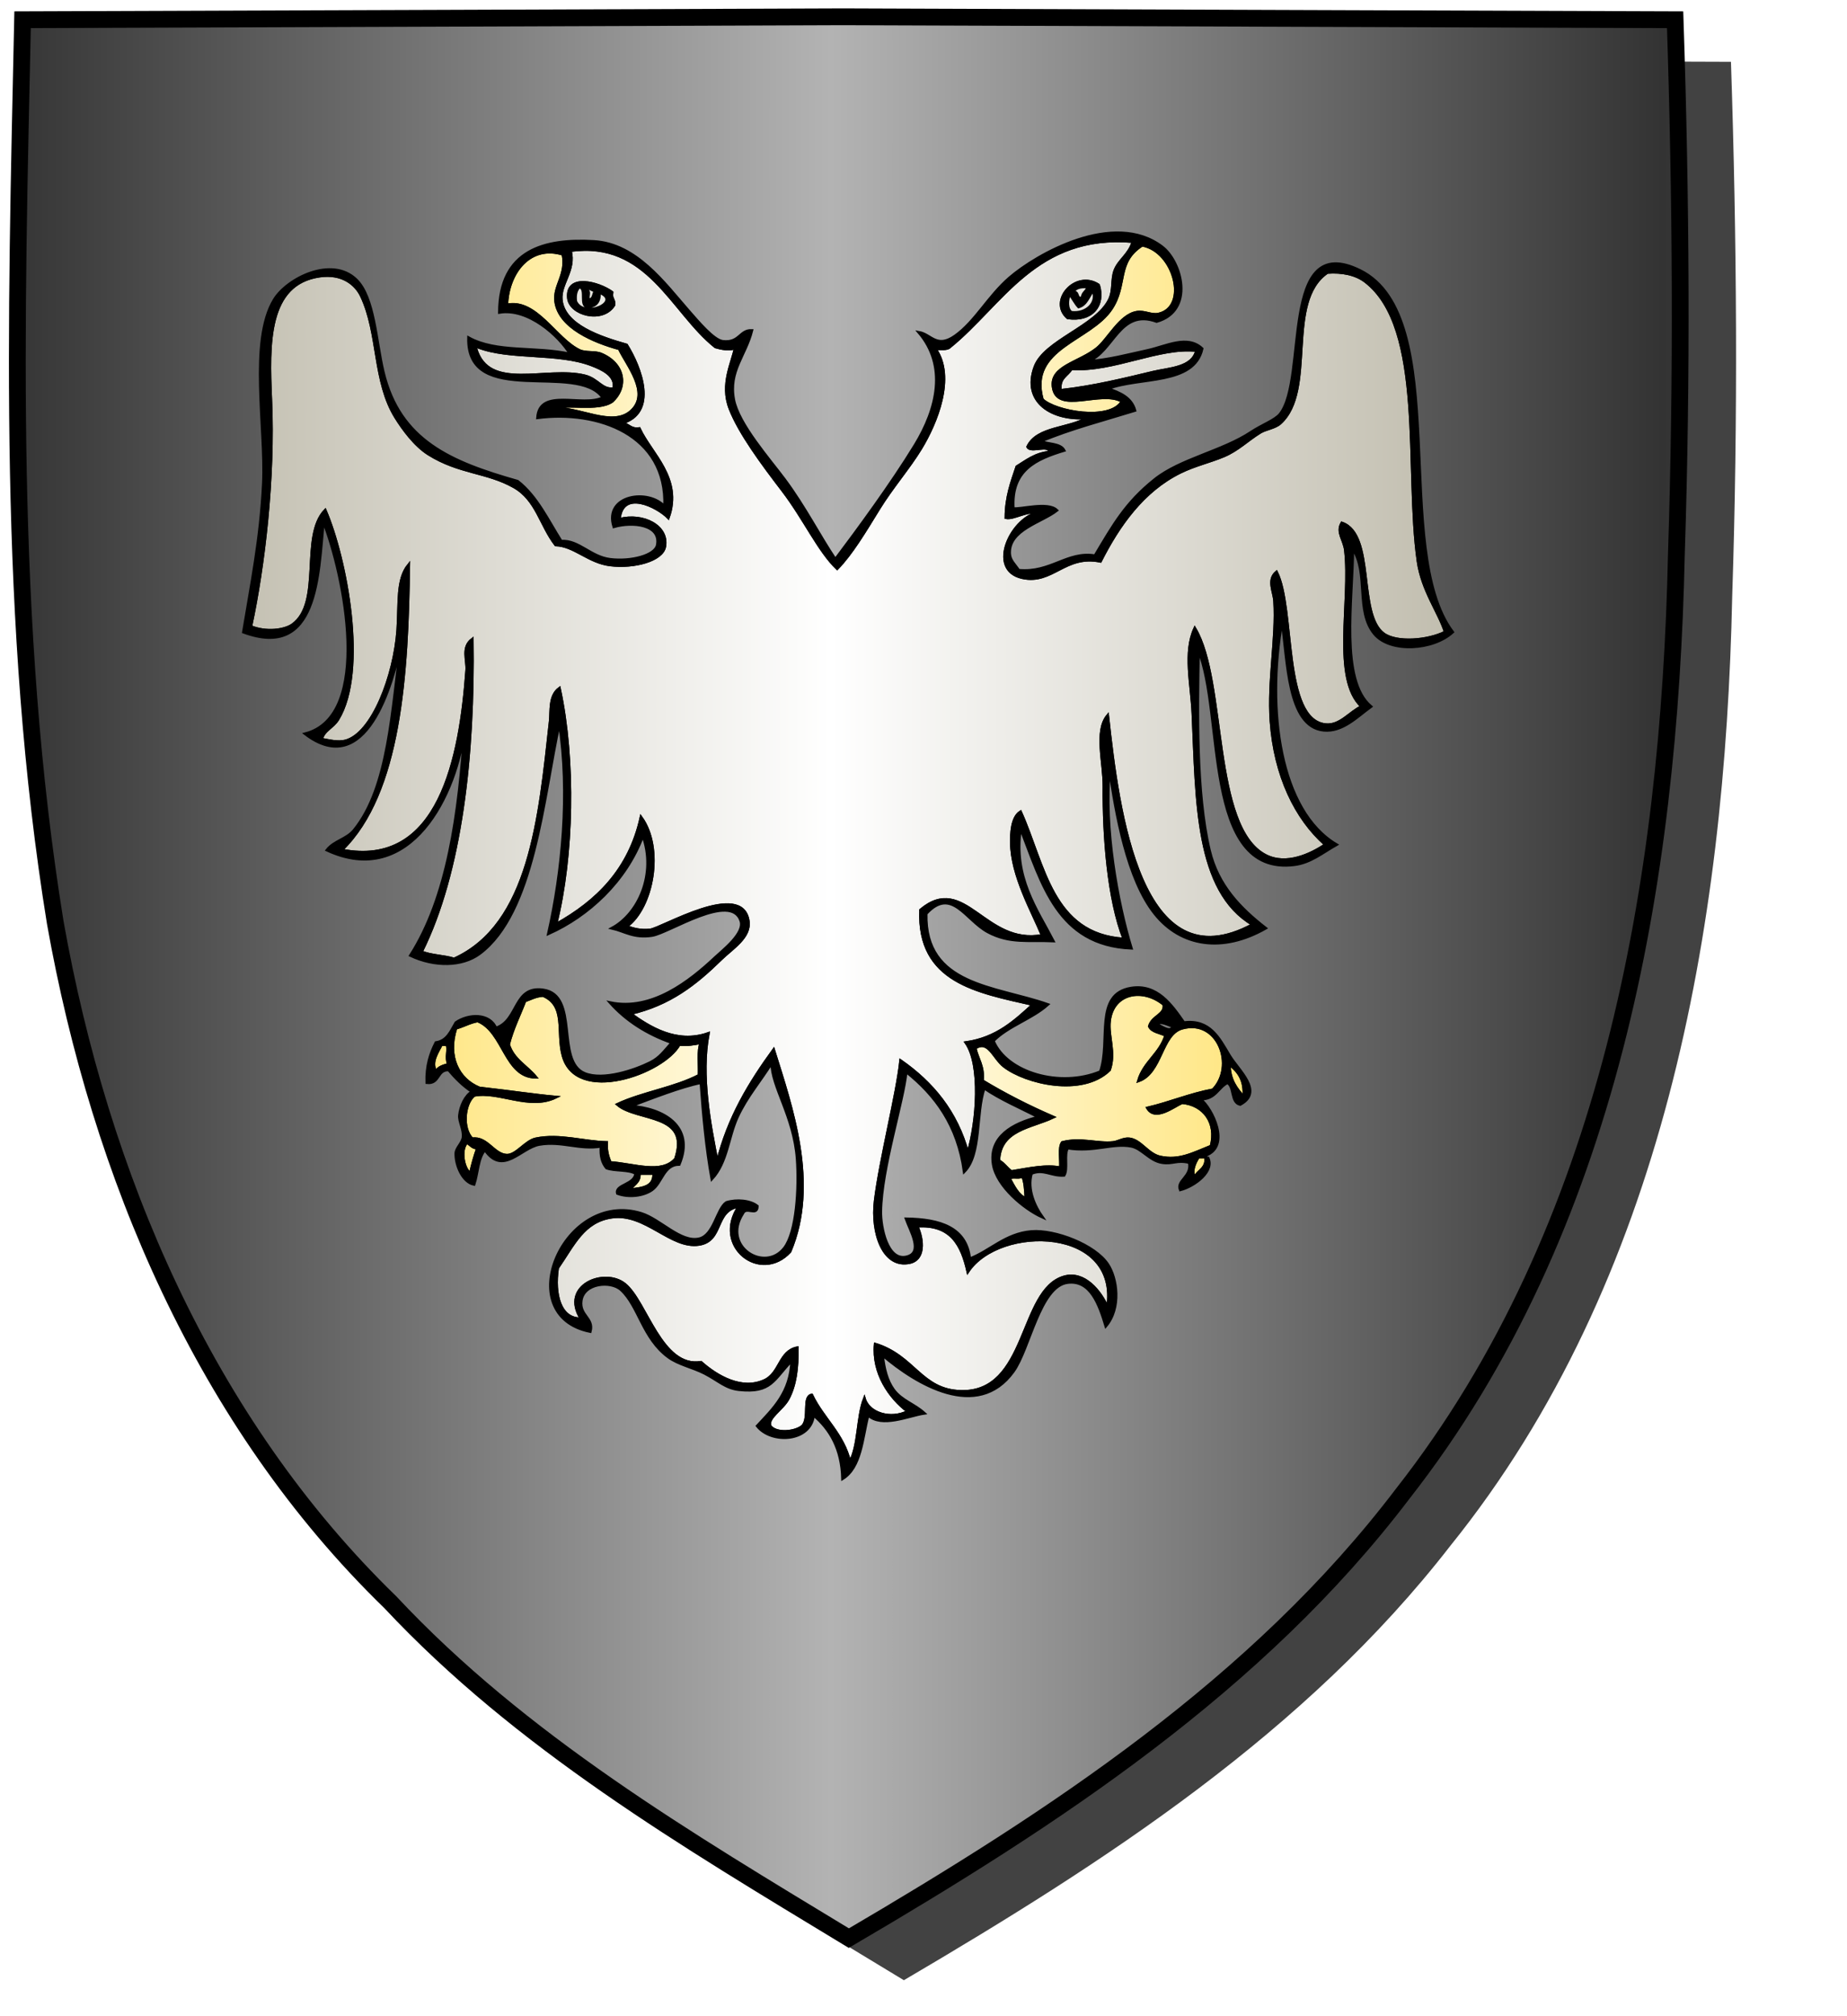
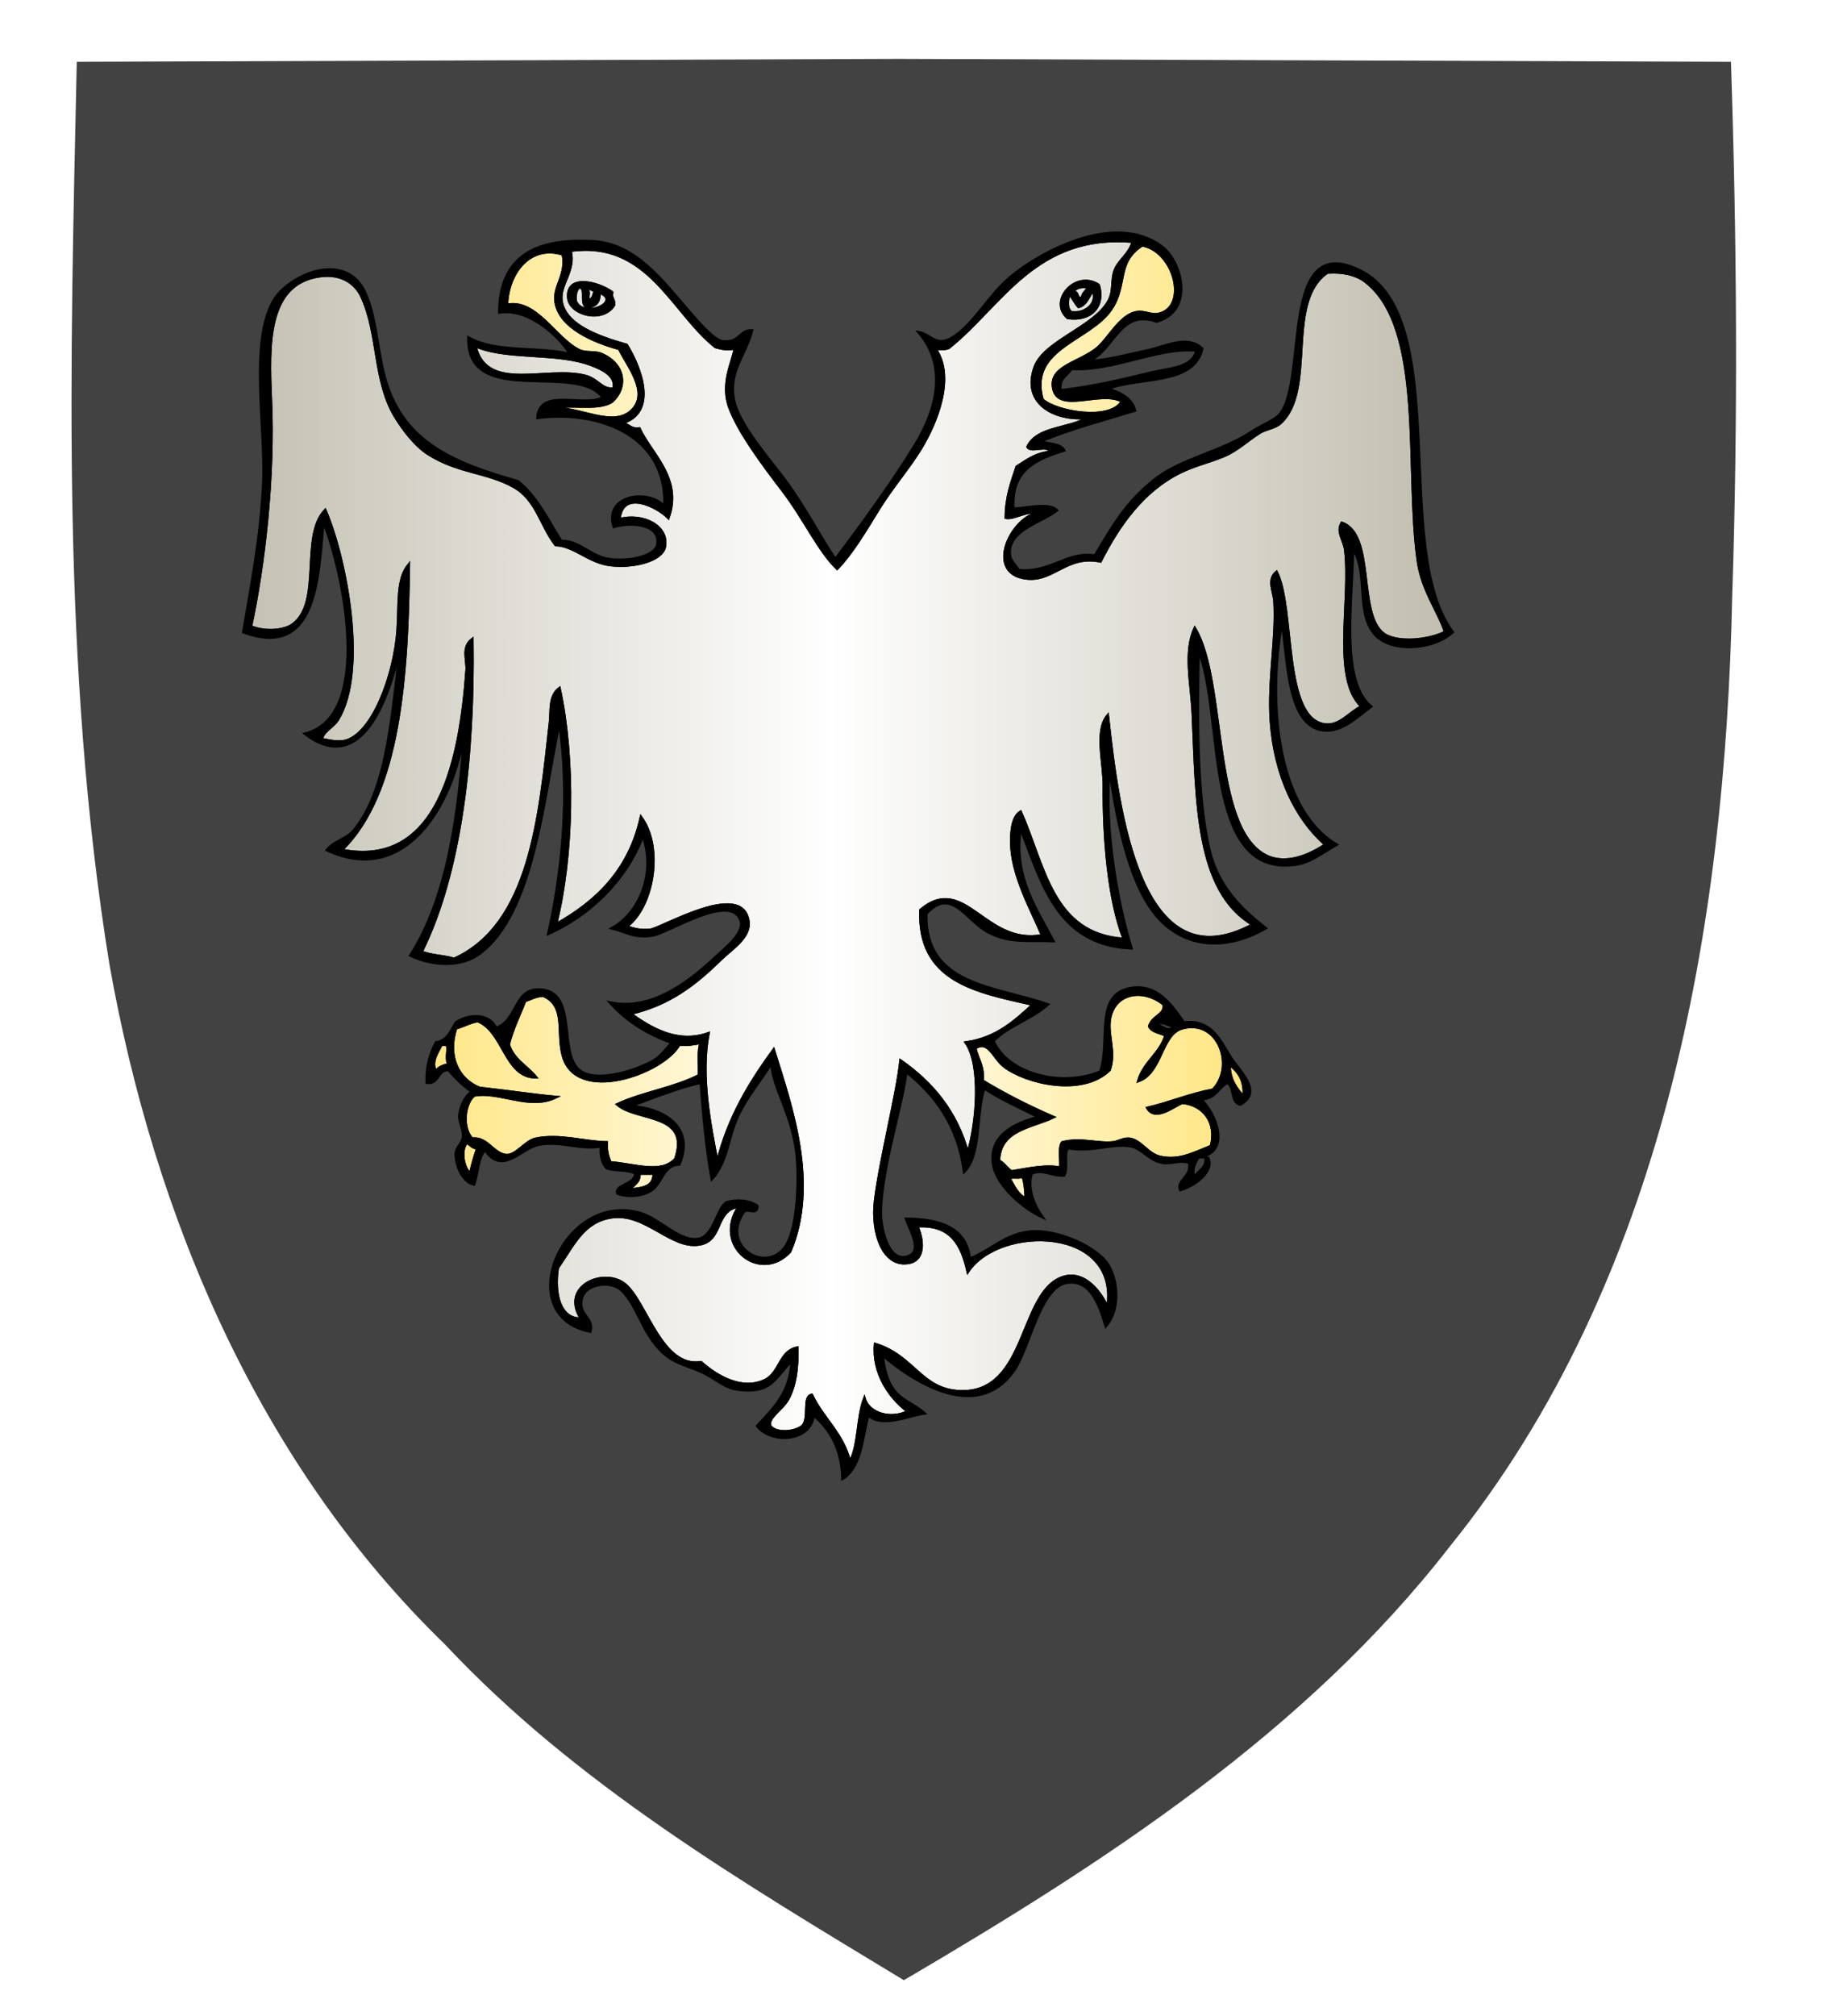
<svg xmlns="http://www.w3.org/2000/svg" xmlns:ns1="http://www.inkscape.org/namespaces/inkscape" xmlns:ns2="http://sodipodi.sourceforge.net/DTD/sodipodi-0.dtd" height="720" id="svg2" ns1:export-filename="ecu_francais_ancien.svg" ns1:export-xdpi="144" ns1:export-ydpi="144" ns1:output_extension="org.inkscape.output.svg.inkscape" ns1:version="1.0.2-2 (e86c870879, 2021-01-15)" ns2:docname="ecu_francais_ancien.svg" ns2:version="0.32" version="1.0" width="660">
  <ns2:namedview bordercolor="#666666" borderopacity="1.0" gridtolerance="10.0" guidetolerance="10.0" height="680px" id="base" ns1:current-layer="layer1" ns1:cx="396.46229" ns1:cy="478.04383" ns1:document-rotation="0" ns1:pageopacity="0.0" ns1:pageshadow="2" ns1:window-height="1009" ns1:window-maximized="1" ns1:window-width="1920" ns1:window-x="-8" ns1:window-y="-8" ns1:zoom="0.44547727" objecttolerance="10.0" pagecolor="#ffffff" showgrid="false" />
  <g id="layer5" style="display:inline">
    <path d="M 301.239,6.004 C 203.544,6.380 105.788,6.695 8.069,7.048 C 5.761,114.502 2.462,222.997 19.746,329.451 C 35.733,419.429 73.064,507.742 139.474,572.164 C 186.117,622.007 245.447,657.038 303.324,692.122 C 375.128,649.934 446.745,603.655 498.391,537.006 C 574.740,442.231 596.523,316.491 599.027,197.913 C 601.125,134.313 600.692,70.642 598.580,7.048 C 499.470,6.700 400.325,6.351 301.239,6.004 z" id="path856" style="display:inline;overflow:visible;visibility:visible;opacity:1;fill:#424242;fill-opacity:1;fill-rule:evenodd;stroke:none;stroke-width:1.5;stroke-linecap:round;stroke-linejoin:round;stroke-miterlimit:4;stroke-dasharray:none;stroke-dashoffset:0;stroke-opacity:1;marker:none;marker-start:none;marker-mid:none;marker-end:none;filter:url(#filter3467)" transform="matrix(1.001,0,0,1,19.356,15.028)" />
  </g>
  <g id="layer3" ns1:groupmode="layer" ns1:label="Fond écu" style="display:inline">
-     <path d="M 301.239,6.004 C 203.544,6.380 105.788,6.695 8.069,7.048 C 5.761,114.502 2.462,222.997 19.746,329.451 C 35.733,419.429 73.064,507.742 139.474,572.164 C 186.117,622.007 245.447,657.038 303.324,692.122 C 375.128,649.934 446.745,603.655 498.391,537.006 C 574.740,442.231 596.523,316.491 599.027,197.913 C 601.125,134.313 600.692,70.642 598.580,7.048 C 499.470,6.700 400.325,6.351 301.239,6.004 z" id="path856" style="fill:url(#linearGradientsable);stroke:black;stroke-width:3.000" />
-   </g>
+     </g>
  <g clip-path="url(#clip1)" id="layer4" ns1:groupmode="layer" ns1:label="Meubles" ns2:insensitive="true" style="fill:#ffffff">
    <g desc="aigle bicéphale" id="aigle-_bicephale" label="_aigles">
      <g id="">
        <path d="M 404.886,86.242 C 403.586,90.920 399.790,92.887 398.399,96.621 C 397.178,99.900 398.088,103.614 396.453,107.001 C 391.817,116.605 373.324,121.675 369.854,131.005 C 365.217,143.476 375.902,150.215 388.668,149.170 C 382.165,153.263 370.675,152.370 367.259,159.550 C 368.307,161.745 375.018,158.278 375.044,161.496 C 369.931,162.005 366.846,164.543 363.367,166.686 C 361.524,172.196 359.505,177.529 359.474,184.851 C 362.373,185.413 366.572,182.130 371.800,182.905 C 361.560,184.314 352.448,203.427 365.313,206.260 C 376.096,208.634 380.491,197.827 393.209,200.421 C 399.626,187.737 408.348,175.222 421.754,168.632 C 426.916,166.095 432.316,164.903 437.324,162.794 C 442.338,160.681 445.679,157.208 450.299,154.360 C 452.281,153.138 455.553,152.810 457.435,151.116 C 470.462,139.396 458.914,107.713 474.302,97.270 C 479.538,96.882 484.457,97.845 487.926,100.514 C 509.489,117.104 502.047,167.473 506.740,200.421 C 508.231,210.893 514.206,218.573 516.471,225.722 C 510.204,228.897 499.041,229.751 494.414,226.371 C 484.885,219.411 491.395,190.864 479.492,186.797 C 477.557,190.100 480.347,192.678 480.790,196.529 C 482.866,214.618 475.953,242.487 486.629,252.321 C 482.348,254.277 478.850,259.368 473.654,258.808 C 458.051,257.129 462.729,217.468 456.137,204.314 C 452.807,207.106 455.270,211.175 455.489,214.694 C 456.307,227.874 453.159,243.101 454.191,257.511 C 455.596,277.124 463.119,292.375 473.654,301.626 C 468.501,305.113 459.671,309.345 452.245,305.518 C 432.715,295.455 438.261,243.296 426.944,224.425 C 423.009,232.968 425.809,244.198 426.295,254.916 C 427.706,285.979 427.194,318.152 447.704,330.171 C 407.354,352.035 399.534,289.852 395.804,255.565 C 391.206,261.113 394.575,272.291 394.506,280.866 C 394.362,298.747 396.072,321.150 401.643,335.361 C 375.809,333.731 373.185,308.892 364.664,289.948 C 361.474,291.925 361.379,297.987 361.420,300.977 C 361.584,312.819 368.865,325.334 372.449,334.063 C 351.857,337.928 344.749,311.762 328.983,324.981 C 327.963,350.653 349.140,354.128 369.205,358.716 C 362.637,364.690 356.169,370.765 345.202,372.339 C 350.738,380.242 349.307,400.427 345.850,411.913 C 341.787,396.947 333.054,386.649 321.847,378.827 C 320.647,390.485 314.550,414.176 312.764,428.780 C 311.358,440.275 315.667,452.886 325.090,450.838 C 330.321,449.701 330.004,443.011 327.685,437.863 C 339.984,437.025 343.741,444.729 345.850,454.081 C 357.120,437.051 400.424,437.609 395.804,467.056 C 393.223,461.072 387.383,453.955 380.234,456.028 C 364.068,460.716 367.578,497.638 343.255,496.899 C 329.055,496.467 326.773,484.346 312.764,480.031 C 311.819,490.278 317.871,499.143 324.442,504.035 C 318.275,507.224 310.434,504.779 308.872,499.494 C 306.294,506.214 306.994,516.214 303.682,522.200 C 301.282,512.057 294.116,506.681 290.058,498.196 C 286.753,498.759 289.468,506.424 286.814,509.225 C 284.463,511.442 277.280,512.257 275.137,509.225 C 274.118,506.205 279.558,503.366 281.624,499.494 C 284.237,494.596 284.981,488.529 284.868,481.329 C 278.425,482.605 278.887,490.383 273.191,493.006 C 265.073,496.746 256.227,491.612 250.484,486.519 C 236.207,488.771 230.975,464.832 223.237,458.623 C 215.967,452.789 200.210,459.117 207.667,470.949 C 200.129,471.224 197.807,462.288 199.233,452.784 C 205.024,444.440 208.455,436.057 218.696,434.619 C 230.667,432.939 239.816,445.967 249.836,444.350 C 258.581,442.939 255.027,432.223 264.108,430.727 C 254.489,445.015 271.741,458.345 282.273,446.945 C 292.532,422.626 282.702,395.101 276.434,374.934 C 267.985,386.597 260.280,399.002 256.323,415.157 C 253.646,401.709 250.195,384.008 253.079,369.096 C 241.641,373.104 231.885,366.741 225.183,361.959 C 239.326,358.670 248.448,351.463 257.621,342.497 C 261.580,338.627 268.245,334.695 267.352,328.873 C 265.123,314.346 236.517,331.637 232.320,332.117 C 228.988,332.498 226.024,331.750 223.886,330.819 C 233.164,324.147 237.160,303.024 229.076,291.895 C 224.919,310.660 213.316,321.979 198.585,330.171 C 204.691,305.732 205.396,271.522 199.882,245.833 C 196.234,248.504 197.029,253.939 196.638,257.511 C 192.836,292.276 189.380,330.263 162.255,342.497 C 158.652,341.342 153.866,341.371 150.577,339.902 C 164.791,311.298 169.325,269.556 168.742,228.317 C 164.950,231.193 167.059,235.680 166.796,239.346 C 164.579,270.306 157.139,310.462 122.032,303.572 C 143.113,283.133 145.497,240.537 146.036,201.719 C 141.740,206.958 142.806,215.578 142.144,225.074 C 141.021,241.186 133.156,262.211 123.330,264.647 C 120.798,265.275 117.783,264.549 114.896,263.998 C 115.579,260.814 118.961,259.777 120.735,256.862 C 131.276,239.543 123.626,199.476 116.194,182.256 C 107.256,191.600 115.474,215.340 104.516,223.127 C 101.693,225.134 95.115,226.043 89.595,223.776 C 94.199,202.287 97.970,170.858 96.731,142.683 C 95.853,122.725 95.368,101.256 114.247,98.568 C 122.246,97.429 127.126,101.390 129.169,105.704 C 135.562,119.205 133.382,136.194 141.495,149.170 C 143.925,153.057 148.189,159.021 153.172,162.145 C 164.097,168.994 173.991,168.359 183.663,173.822 C 191.794,178.415 193.081,187.428 198.585,194.582 C 205.186,194.767 210.351,200.789 218.047,201.719 C 226.698,202.764 236.592,200.067 237.509,195.231 C 238.895,187.934 229.789,183.261 221.291,185.500 C 222.240,174.407 234.966,180.866 238.807,184.851 C 243.797,170.851 232.635,162.151 228.427,153.063 C 225.144,153.535 224.585,151.282 221.940,151.116 C 235.249,147.486 228.816,131.113 223.886,123.220 C 214.487,120.547 201.401,116.256 200.531,107.001 C 200.003,101.392 205.664,96.439 203.775,89.485 C 231.559,85.542 240.011,111.440 255.674,123.869 C 257.209,124.318 261.477,125.369 262.811,123.869 C 261.842,129.447 257.422,137.110 260.864,145.926 C 264.317,154.768 272.473,165.704 279.678,175.120 C 287.402,185.214 292.552,196.684 299.141,203.016 C 304.274,197.774 309.070,189.706 314.062,181.607 C 318.747,174.007 324.758,167.132 328.983,160.199 C 334.552,151.060 341.323,134.676 334.173,124.518 C 336.042,124.440 338.420,124.872 339.363,123.869 C 358.169,108.667 370.073,83.295 404.886,86.242 M 203.126,106.353 C 203.645,112.270 215.248,115.430 219.345,108.948 C 219.662,106.900 218.176,106.657 218.696,104.406 C 213.815,100.892 202.381,97.879 203.126,106.353 M 381.531,113.489 C 390.030,114.701 394.755,109.186 392.560,101.811 C 384.391,96.435 374.658,107.508 381.531,113.489 z" id="" style="fill:url(#linearGradientargent);stroke:black;stroke-width:1.000" />
        <path d="M 400.994,143.331 C 396.750,150.702 376.998,147.150 372.449,142.683 C 367.222,124.153 389.520,121.695 397.101,110.245 C 402.842,101.578 398.649,93.625 408.130,87.539 C 419.818,89.603 424.915,109.764 413.969,112.191 C 411.398,112.762 409.010,111.060 406.184,111.543 C 400.167,112.570 395.969,121.323 391.911,124.518 C 385.427,129.623 375.399,130.854 376.341,138.141 C 377.635,148.141 393.607,138.863 400.994,143.331 z" id="" style="fill:url(#linearGradientor);stroke:black;stroke-width:1.000" />
        <path d="M 197.287,145.926 C 202.347,143.716 213.453,146.877 218.696,143.331 C 224.324,138.182 223.206,129.983 214.803,126.464 C 212.512,125.504 209.316,126.261 207.018,125.166 C 198.530,121.125 191.553,106.695 181.068,108.948 C 181.476,97.118 189.485,87.137 201.180,90.783 C 202.689,98.165 197.849,101.985 198.585,107.650 C 199.781,116.867 212.198,122.044 221.291,124.518 C 224.008,130.336 232.430,140.125 225.832,146.575 C 218.989,153.265 206.694,145.057 197.287,145.926 z" id="" style="fill:url(#linearGradientor);stroke:black;stroke-width:1.000" />
        <path d="M 218.696,104.406 C 218.176,106.657 219.662,106.900 219.345,108.948 C 215.248,115.430 203.645,112.270 203.126,106.353 C 202.381,97.879 213.815,100.892 218.696,104.406 M 205.721,107.650 C 208.669,114.149 222.586,107.686 214.155,104.406 C 214.389,107.668 212.978,109.285 210.262,109.596 C 206.789,109.609 209.962,102.976 207.018,102.460 C 205.905,103.509 205.407,105.174 205.721,107.650 M 210.262,107.001 C 212.346,107.139 211.841,104.688 212.857,103.758 C 211.702,104.146 210.163,101.856 209.613,103.758 C 211.020,103.649 209.907,106.059 210.262,107.001 z" id="" style="fill:#000000;stroke:black;stroke-width:1.000" />
        <path d="M 392.560,101.811 C 394.755,109.186 390.030,114.701 381.531,113.489 C 374.658,107.508 384.391,96.435 392.560,101.811 M 383.478,104.406 C 385.694,103.920 384.302,107.042 386.721,106.353 C 386.732,104.417 388.408,104.147 388.668,102.460 C 386.114,102.284 384.160,102.710 383.478,104.406 M 385.424,109.596 C 384.175,108.250 383.377,106.454 382.180,105.055 C 381.300,107.020 381.134,110.405 382.829,111.543 C 388.254,112.200 392.351,108.103 390.614,103.758 C 388.922,105.742 388.288,108.785 385.424,109.596 z" id="" style="fill:#000000;stroke:black;stroke-width:1.000" />
        <path d="M 207.018,102.460 C 209.962,102.976 206.789,109.609 210.262,109.596 C 212.978,109.285 214.389,107.668 214.155,104.406 C 222.586,107.686 208.669,114.149 205.721,107.650 C 205.407,105.174 205.905,103.509 207.018,102.460 z" id="" style="fill:url(#linearGradientargent);stroke:black;stroke-width:1.000" />
        <path d="M 388.668,102.460 C 388.408,104.147 386.732,104.417 386.721,106.353 C 384.302,107.042 385.694,103.920 383.478,104.406 C 384.160,102.710 386.114,102.284 388.668,102.460 z" id="" style="fill:url(#linearGradientargent);stroke:black;stroke-width:1.000" />
        <path d="M 209.613,103.758 C 210.163,101.856 211.702,104.146 212.857,103.758 C 211.841,104.688 212.346,107.139 210.262,107.001 C 209.907,106.059 211.020,103.649 209.613,103.758 z" id="" style="fill:url(#linearGradientargent);stroke:black;stroke-width:1.000" />
        <path d="M 390.614,103.758 C 392.351,108.103 388.254,112.200 382.829,111.543 C 381.134,110.405 381.300,107.020 382.180,105.055 C 383.377,106.454 384.175,108.250 385.424,109.596 C 388.288,108.785 388.922,105.742 390.614,103.758 z" id="" style="fill:url(#linearGradientargent);stroke:black;stroke-width:1.000" />
        <path d="M 170.040,124.518 C 169.920,123.966 170.293,123.906 170.688,123.869 C 182.181,128.380 199.506,125.636 211.560,130.356 C 214.778,131.617 220.409,133.924 219.345,138.790 C 215.080,139.460 213.782,135.439 208.965,134.249 C 195.270,130.864 174.611,140.162 170.040,124.518 z" id="" style="fill:url(#linearGradientargent);stroke:black;stroke-width:1.000" />
-         <path d="M 427.593,125.166 C 426.189,131.474 417.829,131.567 412.023,132.951 C 401.869,135.372 390.986,138.105 378.936,139.439 C 378.240,134.850 381.438,134.155 382.829,131.654 C 397.705,132.689 414.321,123.644 427.593,125.166 z" id="" style="fill:url(#linearGradientargent);stroke:black;stroke-width:1.000" />
        <path d="M 415.915,358.716 C 416.513,362.478 411.823,362.738 410.725,366.501 C 411.708,368.545 414.619,368.662 416.564,369.744 C 414.550,376.381 408.783,379.263 406.833,385.963 C 415.142,383.040 414.824,369.260 422.403,367.149 C 435.426,363.521 441.641,380.847 433.431,389.207 C 425.059,390.782 418.131,393.802 410.076,395.694 C 412.845,400.374 419.433,395.019 422.403,393.748 C 430.094,394.393 435.019,400.864 432.783,409.318 C 426.189,411.952 421.367,414.641 414.618,413.210 C 410.139,412.261 407.660,407.211 403.589,406.723 C 401.470,406.469 399.581,407.832 397.750,408.020 C 392.126,408.600 386.172,406.299 379.585,408.020 C 378.281,409.960 379.219,414.141 378.936,417.103 C 374.201,415.940 367.467,417.397 361.420,418.400 C 359.737,417.272 358.739,415.459 356.879,414.508 C 357.301,403.253 368.431,402.705 376.341,398.938 C 367.439,395.082 358.987,390.775 351.040,385.963 C 351.554,380.692 349.284,378.205 348.445,374.286 C 353.257,371.048 354.975,377.807 358.825,380.773 C 366.535,386.712 386.651,391.610 396.453,382.070 C 398.633,375.824 395.798,370.007 396.453,364.554 C 397.680,354.328 408.484,352.541 415.915,358.716 z" id="" style="fill:url(#linearGradientor);stroke:black;stroke-width:1.000" />
        <path d="M 250.484,372.339 C 249.316,375.279 250.024,380.096 249.836,384.017 C 241.197,388.569 229.633,390.196 220.642,394.397 C 227.688,400.488 247.003,397.221 241.402,413.859 C 236.405,419.556 226.844,415.805 218.047,415.157 C 217.256,413.137 216.537,411.044 216.750,408.020 C 208.651,407.856 199.888,404.947 191.448,406.723 C 187.743,407.503 184.490,412.699 181.068,412.562 C 176.421,412.375 174.024,405.906 168.742,406.723 C 165.052,403.136 165.716,394.220 169.391,391.153 C 178.229,389.371 189.081,396.410 198.585,391.802 C 190.257,391.030 182.760,389.842 171.337,388.558 C 163.829,385.564 159.570,377.397 162.903,367.149 C 165.645,366.430 167.757,365.083 170.688,364.554 C 180.119,368.333 180.431,384.629 191.448,384.665 C 188.247,380.730 183.377,378.464 181.717,372.988 C 183.144,367.279 185.584,362.583 187.556,357.418 C 189.641,356.692 191.403,355.642 194.043,355.472 C 202.496,359.122 198.930,368.376 201.180,376.880 C 205.818,394.410 236.996,383.293 242.699,372.988 C 245.767,373.245 248.114,372.780 250.484,372.339 z" id="" style="fill:url(#linearGradientor);stroke:black;stroke-width:1.000" />
        <path d="M 157.714,372.988 C 158.362,372.988 159.011,372.988 159.660,372.988 C 160.571,374.769 159.112,377.517 160.309,380.124 C 158.426,380.621 156.577,381.151 155.767,382.719 C 153.613,379.246 156.623,375.373 157.714,372.988 z" id="" style="fill:url(#linearGradientor);stroke:black;stroke-width:1.000" />
        <path d="M 439.270,380.124 C 442.529,382.488 444.960,385.679 444.460,391.802 C 441.800,388.839 439.305,385.711 439.270,380.124 z" id="" style="fill:url(#linearGradientor);stroke:black;stroke-width:1.000" />
        <path d="M 166.796,408.020 C 168.165,408.597 168.714,409.996 170.688,409.967 C 169.645,412.815 168.806,415.870 168.093,419.049 C 165.556,417.584 164.329,410.484 166.796,408.020 z" id="" style="fill:url(#linearGradientor);stroke:black;stroke-width:1.000" />
-         <path d="M 430.836,413.210 C 431.327,417.377 428.175,417.902 426.944,420.347 C 425.292,418.441 427.225,414.601 428.241,413.210 C 429.106,413.210 429.972,413.210 430.836,413.210 z" id="" style="fill:url(#linearGradientor);stroke:black;stroke-width:1.000" />
        <path d="M 228.427,419.049 C 230.157,419.049 231.887,419.049 233.617,419.049 C 233.835,424.025 229.433,424.380 225.183,424.888 C 226.162,422.838 228.690,422.340 228.427,419.049 z" id="" style="fill:url(#linearGradientor);stroke:black;stroke-width:1.000" />
        <path d="M 365.313,419.698 C 366.300,421.955 366.484,425.014 366.610,428.132 C 363.662,426.755 362.319,423.773 360.772,420.995 C 361.320,419.597 364.907,421.239 365.313,419.698 z" id="" style="fill:url(#linearGradientor);stroke:black;stroke-width:1.000" />
        <path d="M 431.485,413.210 C 434.325,418.080 426.795,423.596 421.754,424.888 C 420.374,421.572 426.025,420.227 424.998,415.157 C 420.548,414.041 419.174,415.761 415.266,415.157 C 410.759,414.460 408.100,410.058 404.238,409.318 C 397.581,408.042 390.879,411.480 381.531,409.967 C 380.045,412.156 381.642,417.429 380.234,419.698 C 375.548,419.992 372.908,417.245 368.557,419.049 C 366.890,424.879 369.853,430.964 372.449,434.619 C 366.016,431.720 356.194,423.631 354.933,415.805 C 353.351,405.987 361.901,401.194 371.152,398.938 C 364.606,395.537 357.583,392.611 351.689,388.558 C 348.574,397.770 350.687,412.208 344.553,418.400 C 342.309,401.830 334.268,391.058 323.793,382.719 C 322.826,393.164 314.920,417.245 314.710,432.673 C 314.634,438.332 317.047,450.319 323.793,448.892 C 330.276,447.519 325.216,439.415 323.793,435.268 C 335.937,435.450 345.320,438.393 346.499,449.540 C 353.737,446.836 359.272,440.560 368.557,439.809 C 377.039,439.123 391.212,444.610 395.804,451.486 C 399.185,456.549 400.606,467.126 395.155,473.544 C 392.781,465.729 389.709,456.977 381.531,457.974 C 371.514,459.196 367.924,481.669 362.069,489.763 C 349.230,507.508 327.388,494.166 315.359,483.924 C 315.897,489.005 316.985,493.091 319.252,496.250 C 322.074,500.183 326.705,501.417 330.280,504.684 C 324.608,505.525 315.141,509.911 310.169,505.333 C 308.068,513.827 307.642,523.998 301.087,528.039 C 300.800,517.297 296.659,510.408 290.707,505.333 C 289.732,514.896 275.619,515.624 270.596,509.225 C 276.320,503.055 282.503,497.345 282.922,485.870 C 276.331,492.679 275.649,497.479 264.108,496.250 C 259.270,495.734 256.795,492.993 251.782,490.411 C 247.570,488.242 242.469,487.266 238.807,484.573 C 229.642,477.831 228.289,466.349 221.940,460.569 C 218.229,457.192 208.553,458.103 207.667,464.461 C 206.909,469.908 212.219,470.622 210.911,475.490 C 182.216,469.747 201.481,424.909 229.076,433.322 C 235.901,435.402 243.198,443.927 249.836,442.404 C 255.194,441.175 256.147,431.729 259.567,429.429 C 263.270,428.274 268.182,428.749 270.596,430.727 C 270.568,434.484 266.624,430.523 265.406,433.322 C 257.737,445.176 273.323,454.800 280.327,445.648 C 284.699,439.934 285.619,424.340 284.868,413.859 C 283.779,398.656 275.719,388.012 275.786,379.475 C 272.023,385.677 266.780,391.645 263.459,398.938 C 260.144,406.220 259.863,415.053 254.377,420.995 C 252.429,410.185 251.334,398.520 250.484,386.612 C 243.260,388.075 233.060,392.083 225.183,395.045 C 236.689,395.730 248.467,402.060 242.699,415.805 C 237.127,415.813 236.562,422.337 232.968,424.888 C 229.926,427.047 224.669,427.674 220.642,426.185 C 219.692,423.099 226.935,423.102 227.130,419.049 C 224.554,417.516 219.760,418.201 216.750,417.103 C 215.257,415.351 214.489,412.876 214.803,409.318 C 207.250,410.677 200.675,407.306 192.746,408.669 C 186.067,409.817 179.726,419.959 173.283,410.615 C 170.729,413.467 170.736,418.880 169.391,422.942 C 165.309,422.114 162.821,416.115 162.903,411.913 C 162.943,409.928 165.272,408.207 165.498,406.074 C 165.785,403.371 163.972,400.457 164.201,398.289 C 164.543,395.049 166.249,391.226 168.742,389.855 C 165.478,387.713 162.790,384.995 160.309,382.070 C 156.018,381.889 157.166,387.145 152.524,386.612 C 152.330,380.580 153.789,376.200 155.767,372.339 C 159.895,371.709 161.133,368.190 162.903,365.203 C 167.408,362.084 174.929,361.809 177.176,367.149 C 185.401,364.469 183.440,352.058 194.043,353.526 C 207.166,355.342 198.275,379.067 208.965,383.368 C 215.579,386.030 226.784,382.234 232.320,379.475 C 235.873,377.705 237.281,375.451 240.104,372.339 C 231.147,369.187 223.770,364.454 218.047,358.067 C 232.978,361.207 246.545,350.410 255.674,341.848 C 258.329,339.358 266.202,333.297 264.757,328.873 C 261.282,318.236 238.970,333.171 232.968,334.063 C 226.393,335.041 223.306,332.521 218.696,331.468 C 228.234,326.340 234.671,312.097 229.725,298.382 C 223.656,314.810 210.060,327.147 195.990,333.414 C 200.950,311.384 203.773,283.462 199.882,258.160 C 194.045,284.974 190.877,326.041 171.337,340.551 C 165.158,345.139 155.281,345.268 146.685,341.199 C 159.924,320.488 164.159,290.772 166.147,258.808 C 163.438,284.338 146.336,317.307 116.842,303.572 C 119.429,300.260 123.874,299.770 126.574,296.436 C 139.040,281.046 140.020,253.619 143.441,228.966 C 140.208,244.957 130.641,278.526 109.057,262.052 C 133.538,255.744 123.015,205.043 115.545,186.149 C 113.658,205.394 113.606,235.588 87.000,225.722 C 89.638,209.637 93.212,192.384 94.136,172.525 C 95.062,152.625 89.020,121.679 98.029,107.001 C 102.668,99.444 118.509,91.483 127.222,99.865 C 133.772,106.166 134.281,121.907 136.954,132.951 C 142.879,157.438 161.028,165.081 184.961,171.876 C 191.886,177.277 195.746,185.744 200.531,193.285 C 206.839,192.850 210.956,198.901 218.047,199.772 C 225.418,200.678 234.206,198.468 234.914,194.582 C 236.255,187.227 226.042,186.147 219.345,188.095 C 215.791,176.775 231.741,174.474 237.509,180.959 C 238.505,155.026 213.521,146.391 192.097,149.170 C 192.852,138.341 208.123,145.635 215.452,142.034 C 206.300,128.852 166.804,145.959 167.445,120.625 C 177.401,126.162 191.437,123.694 203.775,126.464 C 199.829,119.886 188.769,109.834 178.473,111.543 C 178.557,89.261 194.642,85.218 212.208,86.242 C 227.360,87.124 237.360,101.108 245.943,110.894 C 249.442,114.883 255.002,121.533 258.269,121.923 C 264.310,122.643 264.338,117.799 268.649,118.030 C 266.341,127.112 260.257,132.485 262.162,142.683 C 263.800,151.449 275.088,164.173 280.327,171.227 C 287.708,181.167 292.886,191.491 298.492,199.772 C 306.313,189.399 318.658,172.648 327.037,158.901 C 334.949,145.919 338.589,130.701 328.334,118.679 C 332.709,119.404 334.668,124.671 341.309,119.976 C 348.494,114.898 353.147,105.806 360.772,99.216 C 370.293,90.988 397.984,75.000 415.266,88.188 C 422.257,93.523 426.917,110.933 413.320,114.786 C 399.923,109.954 397.946,125.675 388.668,129.059 C 395.784,128.676 403.050,126.686 410.076,125.166 C 416.699,123.734 424.245,119.531 429.539,124.518 C 426.607,137.589 407.385,134.369 395.804,138.790 C 400.160,140.273 404.286,141.985 405.535,146.575 C 394.134,150.095 382.272,153.154 371.800,157.604 C 374.533,158.763 378.879,158.310 380.234,160.848 C 370.292,163.880 361.190,167.753 362.069,181.607 C 364.516,182.100 374.517,179.100 377.639,182.256 C 372.255,186.509 360.202,189.144 360.772,197.826 C 360.926,200.177 362.560,201.484 364.015,203.665 C 375.486,204.726 381.367,196.837 391.263,198.475 C 397.829,187.486 402.217,179.560 412.671,171.227 C 421.839,163.921 436.779,161.174 447.055,154.360 C 451.073,151.696 455.671,150.089 457.435,147.873 C 467.537,135.180 456.983,82.304 485.980,96.621 C 519.413,113.130 496.930,196.278 519.066,225.722 C 512.124,232.119 496.841,233.140 491.170,226.371 C 484.378,218.265 489.247,204.620 483.385,195.880 C 483.288,214.359 478.690,242.959 489.872,252.321 C 484.917,255.898 479.707,261.415 473.005,260.755 C 459.935,259.467 460.269,235.727 458.084,221.830 C 452.422,253.514 457.264,289.605 477.546,301.626 C 472.530,304.457 468.370,308.007 462.625,308.762 C 429.440,313.122 437.664,254.645 428.241,232.210 C 427.842,253.602 427.301,283.079 432.134,303.572 C 435.150,316.360 443.320,324.513 452.245,331.468 C 436.992,340.174 422.087,338.093 412.671,326.278 C 402.827,313.927 398.809,290.773 396.453,274.378 C 394.355,295.648 399.305,322.436 404.238,338.604 C 377.908,337.470 372.378,315.538 364.664,295.787 C 361.926,313.231 370.597,324.886 376.341,336.009 C 367.469,335.612 360.770,336.968 352.987,332.766 C 344.992,328.450 340.047,316.378 330.929,326.278 C 330.336,352.172 355.668,352.142 374.395,358.716 C 368.706,363.839 360.311,366.256 354.933,371.691 C 359.732,383.208 378.866,388.675 393.209,382.719 C 397.075,371.653 390.867,354.976 404.238,352.877 C 413.415,351.436 418.542,358.718 423.051,365.203 C 432.334,364.030 435.582,370.701 439.270,376.880 C 442.494,382.283 451.628,389.825 443.163,394.397 C 439.786,393.665 441.245,388.096 438.621,386.612 C 435.182,388.363 434.262,392.633 428.890,392.450 C 433.236,395.921 439.727,409.304 430.836,412.562 C 430.717,413.114 431.089,413.173 431.485,413.210 M 428.241,413.210 C 427.225,414.601 425.292,418.441 426.944,420.347 C 428.175,417.902 431.327,417.377 430.836,413.210 C 429.972,413.210 429.106,413.210 428.241,413.210 M 339.363,123.869 C 338.420,124.872 336.042,124.440 334.173,124.518 C 341.323,134.676 334.552,151.060 328.983,160.199 C 324.758,167.132 318.747,174.007 314.062,181.607 C 309.070,189.706 304.274,197.774 299.141,203.016 C 292.552,196.684 287.402,185.214 279.678,175.120 C 272.473,165.704 264.317,154.768 260.864,145.926 C 257.422,137.110 261.842,129.447 262.811,123.869 C 261.477,125.369 257.209,124.318 255.674,123.869 C 240.011,111.440 231.559,85.542 203.775,89.485 C 205.664,96.439 200.003,101.392 200.531,107.001 C 201.401,116.256 214.487,120.547 223.886,123.220 C 228.816,131.113 235.249,147.486 221.940,151.116 C 224.585,151.282 225.144,153.535 228.427,153.063 C 232.635,162.151 243.797,170.851 238.807,184.851 C 234.966,180.866 222.240,174.407 221.291,185.500 C 229.789,183.261 238.895,187.934 237.509,195.231 C 236.592,200.067 226.698,202.764 218.047,201.719 C 210.351,200.789 205.186,194.767 198.585,194.582 C 193.081,187.428 191.794,178.415 183.663,173.822 C 173.991,168.359 164.097,168.994 153.172,162.145 C 148.189,159.021 143.925,153.057 141.495,149.170 C 133.382,136.194 135.562,119.205 129.169,105.704 C 127.126,101.390 122.246,97.429 114.247,98.568 C 95.368,101.256 95.853,122.725 96.731,142.683 C 97.970,170.858 94.199,202.287 89.595,223.776 C 95.115,226.043 101.693,225.134 104.516,223.127 C 115.474,215.340 107.256,191.600 116.194,182.256 C 123.626,199.476 131.276,239.543 120.735,256.862 C 118.961,259.777 115.579,260.814 114.896,263.998 C 117.783,264.549 120.798,265.275 123.330,264.647 C 133.156,262.211 141.021,241.186 142.144,225.074 C 142.806,215.578 141.740,206.958 146.036,201.719 C 145.497,240.537 143.113,283.133 122.032,303.572 C 157.139,310.462 164.579,270.306 166.796,239.346 C 167.059,235.680 164.950,231.193 168.742,228.317 C 169.325,269.556 164.791,311.298 150.577,339.902 C 153.866,341.371 158.652,341.342 162.255,342.497 C 189.380,330.263 192.836,292.276 196.638,257.511 C 197.029,253.939 196.234,248.504 199.882,245.833 C 205.396,271.522 204.691,305.732 198.585,330.171 C 213.316,321.979 224.919,310.660 229.076,291.895 C 237.160,303.024 233.164,324.147 223.886,330.819 C 226.024,331.750 228.988,332.498 232.320,332.117 C 236.517,331.637 265.123,314.346 267.352,328.873 C 268.245,334.695 261.580,338.627 257.621,342.497 C 248.448,351.463 239.326,358.670 225.183,361.959 C 231.885,366.741 241.641,373.104 253.079,369.096 C 250.195,384.008 253.646,401.709 256.323,415.157 C 260.280,399.002 267.985,386.597 276.434,374.934 C 282.702,395.101 292.532,422.626 282.273,446.945 C 271.741,458.345 254.489,445.015 264.108,430.727 C 255.027,432.223 258.581,442.939 249.836,444.350 C 239.816,445.967 230.667,432.939 218.696,434.619 C 208.455,436.057 205.024,444.440 199.233,452.784 C 197.807,462.288 200.129,471.224 207.667,470.949 C 200.210,459.117 215.967,452.789 223.237,458.623 C 230.975,464.832 236.207,488.771 250.484,486.519 C 256.227,491.612 265.073,496.746 273.191,493.006 C 278.887,490.383 278.425,482.605 284.868,481.329 C 284.981,488.529 284.237,494.596 281.624,499.494 C 279.558,503.366 274.118,506.205 275.137,509.225 C 277.280,512.257 284.463,511.442 286.814,509.225 C 289.468,506.424 286.753,498.759 290.058,498.196 C 294.116,506.681 301.282,512.057 303.682,522.200 C 306.994,516.214 306.294,506.214 308.872,499.494 C 310.434,504.779 318.275,507.224 324.442,504.035 C 317.871,499.143 311.819,490.278 312.764,480.031 C 326.773,484.346 329.055,496.467 343.255,496.899 C 367.578,497.638 364.068,460.716 380.234,456.028 C 387.383,453.955 393.223,461.072 395.804,467.056 C 400.424,437.609 357.120,437.051 345.850,454.081 C 343.741,444.729 339.984,437.025 327.685,437.863 C 330.004,443.011 330.321,449.701 325.090,450.838 C 315.667,452.886 311.358,440.275 312.764,428.780 C 314.550,414.176 320.647,390.485 321.847,378.827 C 333.054,386.649 341.787,396.947 345.850,411.913 C 349.307,400.427 350.738,380.242 345.202,372.339 C 356.169,370.765 362.637,364.690 369.205,358.716 C 349.140,354.128 327.963,350.653 328.983,324.981 C 344.749,311.762 351.857,337.928 372.449,334.063 C 368.865,325.334 361.584,312.819 361.420,300.977 C 361.379,297.987 361.474,291.925 364.664,289.948 C 373.185,308.892 375.809,333.731 401.643,335.361 C 396.072,321.150 394.362,298.747 394.506,280.866 C 394.575,272.291 391.206,261.113 395.804,255.565 C 399.534,289.852 407.354,352.035 447.704,330.171 C 427.194,318.152 427.706,285.979 426.295,254.916 C 425.809,244.198 423.009,232.968 426.944,224.425 C 438.261,243.296 432.715,295.455 452.245,305.518 C 459.671,309.345 468.501,305.113 473.654,301.626 C 463.119,292.375 455.596,277.124 454.191,257.511 C 453.159,243.101 456.307,227.874 455.489,214.694 C 455.270,211.175 452.807,207.106 456.137,204.314 C 462.729,217.468 458.051,257.129 473.654,258.808 C 478.850,259.368 482.348,254.277 486.629,252.321 C 475.953,242.487 482.866,214.618 480.790,196.529 C 480.347,192.678 477.557,190.100 479.492,186.797 C 491.395,190.864 484.885,219.411 494.414,226.371 C 499.041,229.751 510.204,228.897 516.471,225.722 C 514.206,218.573 508.231,210.893 506.740,200.421 C 502.047,167.473 509.489,117.104 487.926,100.514 C 484.457,97.845 479.538,96.882 474.302,97.270 C 458.914,107.713 470.462,139.396 457.435,151.116 C 455.553,152.810 452.281,153.138 450.299,154.360 C 445.679,157.208 442.338,160.681 437.324,162.794 C 432.316,164.903 426.916,166.095 421.754,168.632 C 408.348,175.222 399.626,187.737 393.209,200.421 C 380.491,197.827 376.096,208.634 365.313,206.260 C 352.448,203.427 361.560,184.314 371.800,182.905 C 366.572,182.130 362.373,185.413 359.474,184.851 C 359.505,177.529 361.524,172.196 363.367,166.686 C 366.846,164.543 369.931,162.005 375.044,161.496 C 375.018,158.278 368.307,161.745 367.259,159.550 C 370.675,152.370 382.165,153.263 388.668,149.170 C 375.902,150.215 365.217,143.476 369.854,131.005 C 373.324,121.675 391.817,116.605 396.453,107.001 C 398.088,103.614 397.178,99.900 398.399,96.621 C 399.790,92.887 403.586,90.920 404.886,86.242 C 370.073,83.295 358.169,108.667 339.363,123.869 M 376.341,138.141 C 375.399,130.854 385.427,129.623 391.911,124.518 C 395.969,121.323 400.167,112.570 406.184,111.543 C 409.010,111.060 411.398,112.762 413.969,112.191 C 424.915,109.764 419.818,89.603 408.130,87.539 C 398.649,93.625 402.842,101.578 397.101,110.245 C 389.519,121.695 367.222,124.153 372.449,142.683 C 376.998,147.150 396.750,150.702 400.994,143.331 C 393.607,138.863 377.635,148.141 376.341,138.141 M 225.832,146.575 C 232.430,140.125 224.008,130.336 221.291,124.518 C 212.198,122.044 199.781,116.867 198.585,107.650 C 197.849,101.985 202.689,98.165 201.180,90.783 C 189.485,87.137 181.476,97.118 181.068,108.948 C 191.553,106.695 198.530,121.125 207.018,125.166 C 209.316,126.261 212.512,125.504 214.803,126.464 C 223.206,129.983 224.324,138.182 218.696,143.331 C 213.453,146.877 202.347,143.716 197.287,145.926 C 206.694,145.057 218.989,153.265 225.832,146.575 M 208.965,134.249 C 213.782,135.439 215.080,139.460 219.345,138.790 C 220.409,133.924 214.778,131.617 211.560,130.356 C 199.506,125.636 182.181,128.380 170.688,123.869 C 170.293,123.906 169.920,123.966 170.040,124.518 C 174.611,140.162 195.270,130.864 208.965,134.249 M 382.829,131.654 C 381.438,134.155 378.240,134.850 378.936,139.439 C 390.986,138.105 401.869,135.372 412.023,132.951 C 417.829,131.567 426.189,131.474 427.593,125.166 C 414.321,123.644 397.705,132.689 382.829,131.654 M 396.453,364.554 C 395.798,370.007 398.633,375.824 396.453,382.070 C 386.651,391.610 366.535,386.712 358.825,380.773 C 354.975,377.807 353.257,371.048 348.445,374.286 C 349.284,378.205 351.554,380.692 351.040,385.963 C 358.987,390.775 367.439,395.082 376.341,398.938 C 368.431,402.705 357.301,403.253 356.879,414.508 C 358.739,415.459 359.737,417.272 361.420,418.400 C 367.467,417.397 374.201,415.940 378.936,417.103 C 379.219,414.141 378.281,409.960 379.585,408.020 C 386.172,406.299 392.126,408.600 397.750,408.020 C 399.581,407.832 401.470,406.469 403.589,406.723 C 407.660,407.211 410.139,412.261 414.618,413.210 C 421.367,414.641 426.189,411.952 432.783,409.318 C 435.019,400.864 430.094,394.393 422.403,393.748 C 419.433,395.019 412.845,400.374 410.076,395.694 C 418.131,393.802 425.059,390.782 433.431,389.207 C 441.641,380.847 435.426,363.521 422.403,367.149 C 414.824,369.260 415.142,383.040 406.833,385.963 C 408.783,379.263 414.550,376.381 416.564,369.744 C 414.619,368.662 411.708,368.545 410.725,366.501 C 411.823,362.738 416.513,362.478 415.915,358.716 C 408.484,352.541 397.680,354.328 396.453,364.554 M 242.699,372.988 C 236.996,383.293 205.818,394.410 201.180,376.880 C 198.930,368.376 202.496,359.122 194.043,355.472 C 191.403,355.642 189.641,356.692 187.556,357.418 C 185.584,362.583 183.144,367.279 181.717,372.988 C 183.377,378.464 188.247,380.730 191.448,384.665 C 180.431,384.629 180.119,368.333 170.688,364.554 C 167.757,365.083 165.645,366.430 162.903,367.149 C 159.570,377.397 163.829,385.564 171.337,388.558 C 182.760,389.842 190.257,391.030 198.585,391.802 C 189.081,396.410 178.229,389.371 169.391,391.153 C 165.716,394.220 165.052,403.136 168.742,406.723 C 174.024,405.906 176.421,412.375 181.068,412.562 C 184.490,412.699 187.743,407.503 191.448,406.723 C 199.888,404.947 208.651,407.856 216.750,408.020 C 216.537,411.044 217.256,413.137 218.047,415.157 C 226.844,415.805 236.405,419.556 241.402,413.859 C 247.003,397.221 227.688,400.488 220.642,394.397 C 229.633,390.196 241.197,388.569 249.836,384.017 C 250.024,380.096 249.316,375.279 250.484,372.339 C 248.114,372.780 245.767,373.245 242.699,372.988 M 419.159,366.501 C 417.676,366.211 414.585,364.212 413.320,365.852 C 414.946,366.350 418.282,369.206 419.159,366.501 M 155.767,382.719 C 156.577,381.151 158.426,380.621 160.309,380.124 C 159.112,377.517 160.571,374.769 159.660,372.988 C 159.011,372.988 158.362,372.988 157.714,372.988 C 156.623,375.373 153.613,379.246 155.767,382.719 M 444.460,391.802 C 444.960,385.679 442.529,382.488 439.270,380.124 C 439.305,385.711 441.800,388.839 444.460,391.802 M 168.093,419.049 C 168.806,415.870 169.645,412.815 170.688,409.967 C 168.714,409.996 168.165,408.597 166.796,408.020 C 164.329,410.484 165.556,417.584 168.093,419.049 M 225.183,424.888 C 229.433,424.380 233.835,424.025 233.617,419.049 C 231.887,419.049 230.157,419.049 228.427,419.049 C 228.690,422.340 226.162,422.838 225.183,424.888 M 360.772,420.995 C 362.319,423.773 363.662,426.755 366.610,428.132 C 366.484,425.014 366.300,421.955 365.313,419.698 C 364.907,421.239 361.320,419.597 360.772,420.995 z" id="" style="fill:#000000;stroke:black;stroke-width:1.000" />
      </g>
    </g>
  </g>
  <g id="layer1" ns1:groupmode="layer" ns1:label="Contour final" ns2:insensitive="true">
-     <path d="M 301.239,6.004 C 203.544,6.38 105.788,6.695 8.069,7.048 5.761,114.502 2.462,222.997 19.746,329.451 35.733,419.429 73.064,507.742 139.474,572.164 186.117,622.007 245.447,657.038 303.324,692.122 376.519,649.239 449.347,601.756 501.311,533.329 575.362,438.858 596.525,315.004 599.027,197.913 601.125,134.313 600.692,70.642 598.58,7.048 499.471,6.7 400.324,6.351 301.239,6.004 Z" id="path857" style="fill:none;stroke:#000000;stroke-width:6;stroke-linecap:butt;stroke-linejoin:miter;stroke-miterlimit:4;stroke-dasharray:none;stroke-opacity:1" />
-   </g>
+     </g>
  <defs>
    <linearGradient gradientUnits="userSpaceOnUse" id="linearGradientsable" spreadMethod="reflect" x1="297" x2="0" y1="100" y2="100">
      <stop id="stop1" offset="0.000" style="stop-color:#b3b3b3;stop-opacity:1.000;" />
      <stop id="stop2" offset="1.000" style="stop-color:#333333;stop-opacity:1.000;" />
    </linearGradient>
    <linearGradient gradientUnits="userSpaceOnUse" id="linearGradientor" spreadMethod="reflect" x1="297" x2="0" y1="100" y2="100">
      <stop id="stop3" offset="0.000" style="stop-color:#ffffff;stop-opacity:1.000;" />
      <stop id="stop4" offset="1.000" style="stop-color:#ffcc00;stop-opacity:1.000;" />
    </linearGradient>
    <linearGradient gradientUnits="userSpaceOnUse" id="linearGradientargent" spreadMethod="reflect" x1="297" x2="0" y1="100" y2="100">
      <stop id="stop5" offset="0.000" style="stop-color:#ffffff;stop-opacity:1.000;" />
      <stop id="stop6" offset="1.000" style="stop-color:#aca793;stop-opacity:1.000;" />
    </linearGradient>
    <clipPath id="clip1">
      <path d="M 301.239,6.004 C 203.544,6.380 105.788,6.695 8.069,7.048 C 5.761,114.502 2.462,222.997 19.746,329.451 C 35.733,419.429 73.064,507.742 139.474,572.164 C 186.117,622.007 245.447,657.038 303.324,692.122 C 375.128,649.934 446.745,603.655 498.391,537.006 C 574.740,442.231 596.523,316.491 599.027,197.913 C 601.125,134.313 600.692,70.642 598.580,7.048 C 499.470,6.700 400.325,6.351 301.239,6.004 z" />
    </clipPath>
    <filter id="filter3467">
      <feGaussianBlur id="feGaussianBlur3469" stdDeviation="4.571" />
    </filter>
  </defs>
</svg>